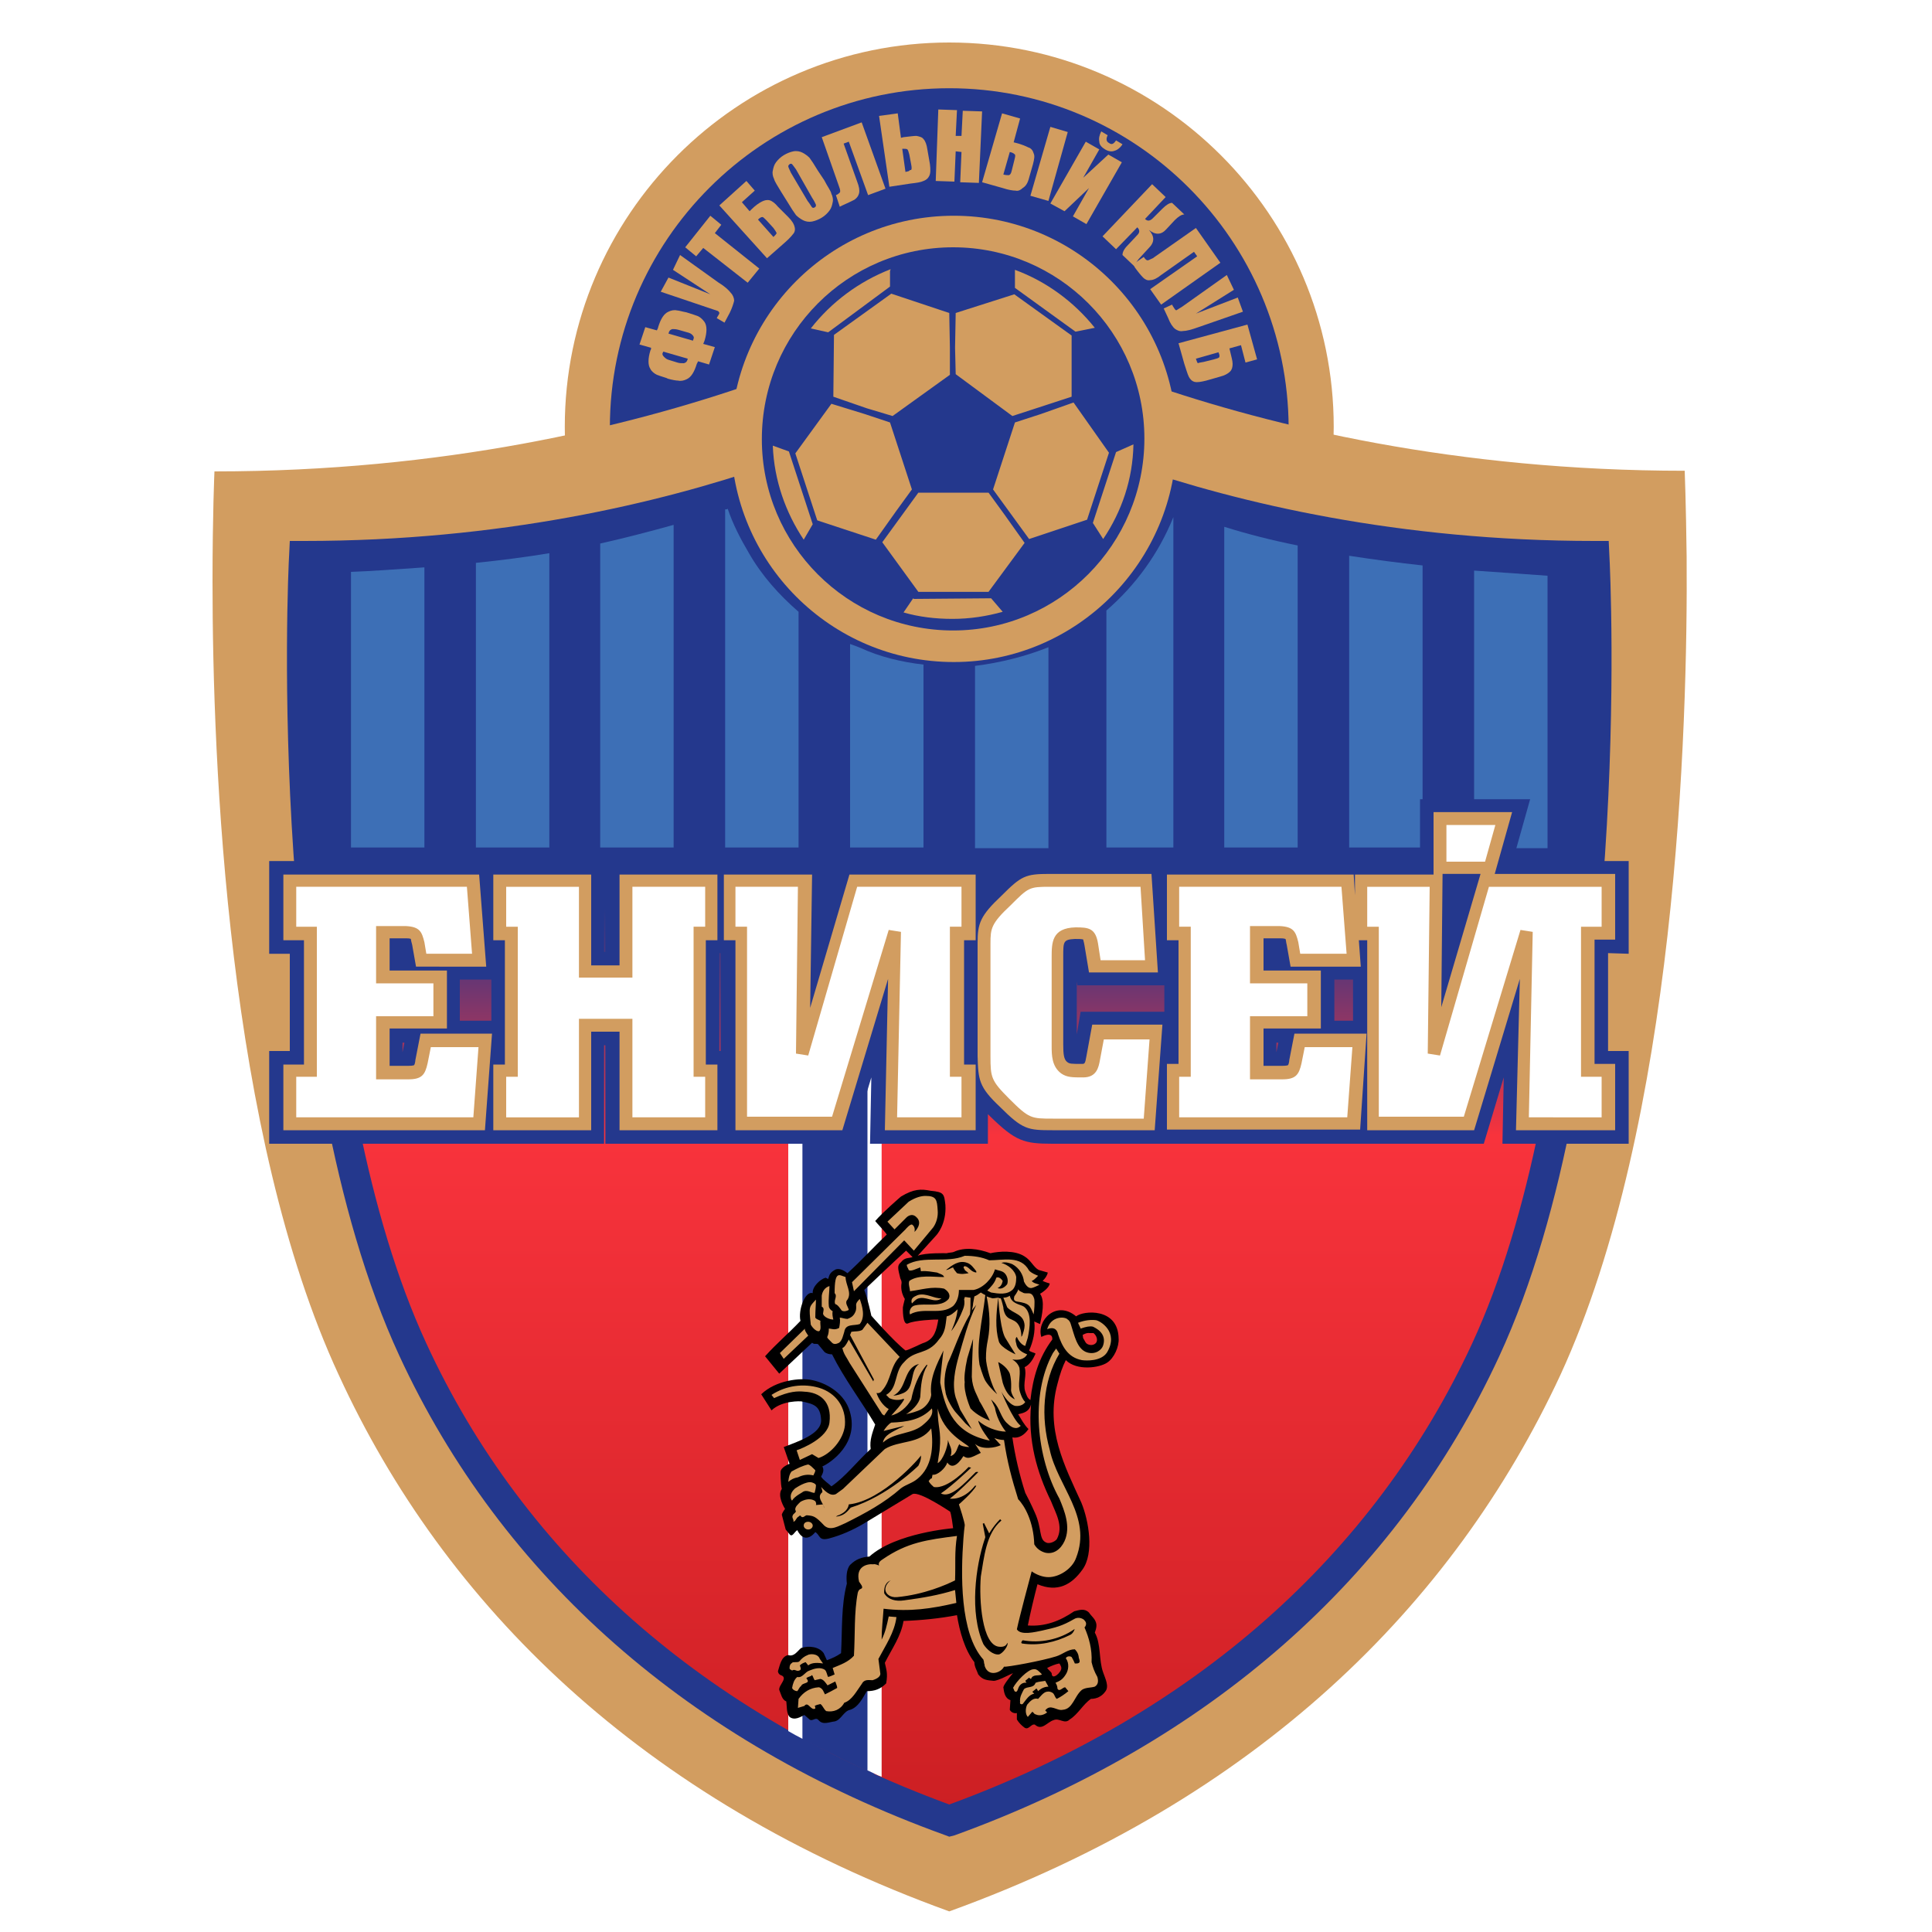
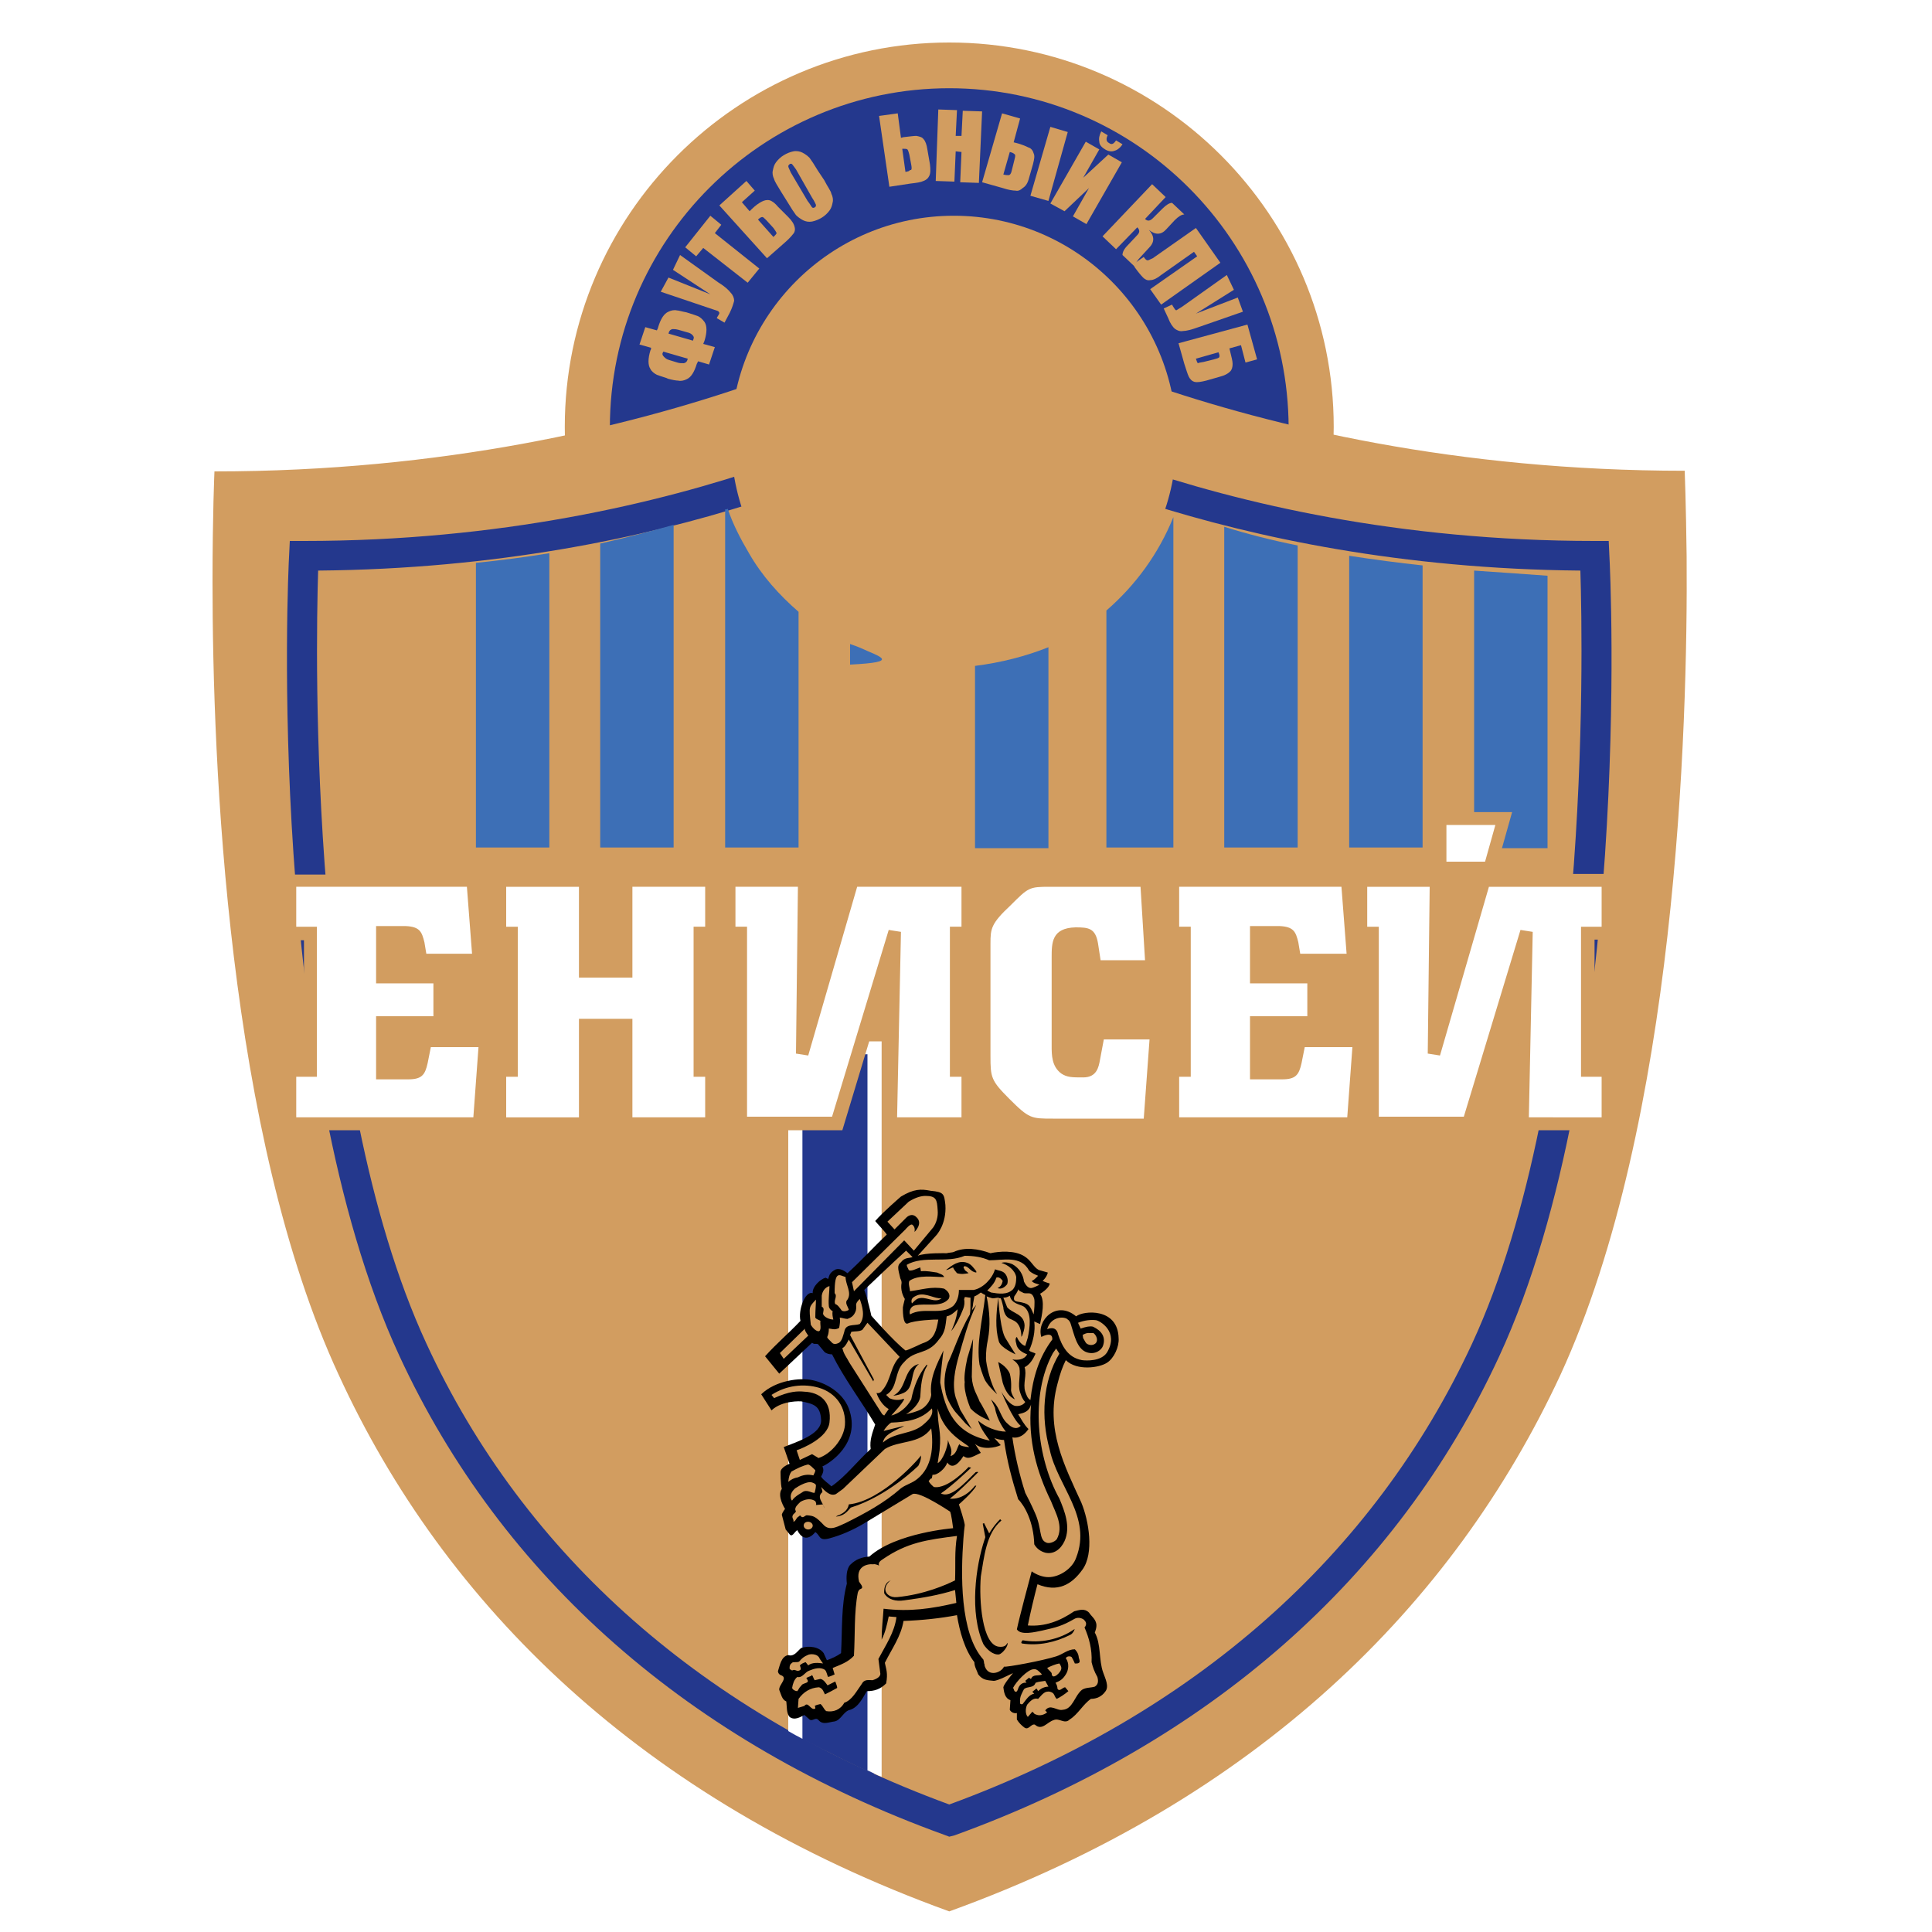
<svg xmlns="http://www.w3.org/2000/svg" version="1.1" id="Слой_1" x="0px" y="0px" width="300px" height="300px" viewBox="0 0 300 300" style="enable-background:new 0 0 300 300;" xml:space="preserve">
  <style type="text/css">
	.st0{fill-rule:evenodd;clip-rule:evenodd;fill:#24388D;}
	.st1{fill-rule:evenodd;clip-rule:evenodd;fill:#D29D60;}
	.st2{fill:#FFFFFF;filter:url(#Adobe_OpacityMaskFilter);}
	.st3{mask:url(#mask0_3006_32735_00000010996528658536439010000003720558360134949262_);}
	.st4{fill:url(#SVGID_1_);}
	.st5{fill-rule:evenodd;clip-rule:evenodd;fill:#3D6FB6;}
	.st6{fill-rule:evenodd;clip-rule:evenodd;fill:#FFFFFF;}
	.st7{fill-rule:evenodd;clip-rule:evenodd;}
</style>
  <path class="st0" d="M203.6,66.4c0,31-25.2,56.2-56.2,56.2S91.2,97.4,91.2,66.4s25.2-56.2,56.2-56.2S203.6,35.3,203.6,66.4z" />
  <path class="st1" d="M147.4,13.7c-29,0-52.7,23.6-52.7,52.7c0,29,23.6,52.7,52.7,52.7c29,0,52.7-23.6,52.7-52.7  C200,37.3,176.4,13.7,147.4,13.7z M147.4,126c-32.9,0-59.7-26.8-59.7-59.7s26.8-59.7,59.7-59.7c32.9,0,59.7,26.8,59.7,59.7  C207,99.2,180.3,126,147.4,126z" />
  <path class="st1" d="M147.4,296.8c47.8-17.3,78.3-47.6,94.9-83.3c18-39.1,19.8-100.4,19.6-127.1c-0.1-8.3-0.3-13.3-0.3-13.3  c-70.9,0-114.1-27.3-114.1-27.3S104.3,73.2,33.3,73.2c0,0-0.3,6.6-0.3,17.1c0,28.4,2.3,85.9,19.6,123.2  C69,249.2,99.6,279.5,147.4,296.8z" />
  <defs>
    <filter id="Adobe_OpacityMaskFilter" filterUnits="userSpaceOnUse" x="43.5" y="61.6" width="208.1" height="220.4">
      <feColorMatrix type="matrix" values="1 0 0 0 0  0 1 0 0 0  0 0 1 0 0  0 0 0 1 0" />
    </filter>
  </defs>
  <mask maskUnits="userSpaceOnUse" x="43.5" y="61.6" width="208.1" height="220.4" id="mask0_3006_32735_00000010996528658536439010000003720558360134949262_">
-     <path class="st2" d="M47.2,86.3c0,0-3.9,78.3,16.9,123.3c14.5,31.4,41.3,58,83.3,73.1c42-15.2,68.8-41.8,83.3-73.1   c20.8-45,16.9-123.3,16.9-123.3c-62.3,0-100.2-24-100.2-24S109.5,86.3,47.2,86.3z" />
-   </mask>
+     </mask>
  <g class="st3">
    <linearGradient id="SVGID_1_" gradientUnits="userSpaceOnUse" x1="147.595" y1="240.365" x2="147.595" y2="19.948" gradientTransform="matrix(1 0 0 -1 0 302)">
      <stop offset="0" style="stop-color:#24388D" />
      <stop offset="0.36" style="stop-color:#24388D" />
      <stop offset="0.52" style="stop-color:#F8333C" />
      <stop offset="1" style="stop-color:#CC1F23" />
    </linearGradient>
    <path class="st4" d="M251.7,61.6H43.5v220.4h208.1V61.6z" />
  </g>
  <path class="st0" d="M49.4,88.6c-0.4,13-1.6,80.2,16.8,120c15.2,33,43.3,57.7,81.2,71.6c37.9-13.9,65.9-38.6,81.2-71.6  c18.4-39.8,17.2-107,16.8-120c-55.4-0.5-90.9-19.4-97.9-23.5C140.4,69.2,104.9,88.1,49.4,88.6z M147.4,285.2l-0.8-0.3  c-39.5-14.3-68.7-40-84.6-74.4c-20.8-45-17.3-121.2-17.1-124.4L45,84h2.2c60.9,0,98.6-23.4,99-23.6l1.2-0.8l1.2,0.8  c0.4,0.2,38.1,23.6,99,23.6h2.2l0.1,2.2c0.2,3.2,3.7,79.4-17.1,124.4c-15.9,34.4-45.1,60.1-84.6,74.4L147.4,285.2z" />
  <path class="st1" d="M106.7,51.6l-1.4-0.4c-0.4-0.1-0.6-0.1-0.9-0.1c-0.3,0.1-0.4,0.2-0.5,0.4l-0.1,0.3l3.8,1.1l0.1-0.3  c0.1-0.2,0-0.4-0.2-0.6C107.3,51.8,107.1,51.7,106.7,51.6z M106.8,55.7l-3.8-1.1l-0.1,0.2c-0.1,0.2,0,0.4,0.2,0.6  c0.2,0.2,0.4,0.4,0.8,0.5l1.3,0.4c0.3,0.1,0.6,0.1,1,0.1c0.3-0.1,0.4-0.2,0.5-0.4L106.8,55.7z M106.9,48.6c0.7,0.2,1.2,0.4,1.5,0.5  c0.4,0.2,0.7,0.5,1,0.9c0.4,0.6,0.4,1.6,0,2.9l-0.2,0.5l1.8,0.5l-0.9,2.7l-1.7-0.5l-0.2,0.4c-0.4,1.3-0.9,2.1-1.6,2.4  c-0.4,0.2-0.9,0.3-1.3,0.2c-0.3,0-0.9-0.1-1.6-0.3l-0.2-0.1c-0.7-0.2-1.2-0.4-1.5-0.5c-0.4-0.2-0.8-0.5-1-0.9  c-0.4-0.6-0.4-1.6,0-2.9c0.1-0.1,0.1-0.3,0.1-0.4l-1.8-0.5l0.9-2.7l1.8,0.5c0.1-0.2,0.2-0.4,0.2-0.5c0.4-1.3,0.9-2.1,1.6-2.4  c0.4-0.2,0.9-0.3,1.3-0.2c0.3,0,0.9,0.2,1.5,0.3L106.9,48.6z" />
  <path class="st1" d="M105.6,39.6l6,4.3c1,0.6,1.6,1.2,1.9,1.6c0.3,0.3,0.5,0.8,0.5,1.2c-0.1,0.4-0.3,1.1-0.7,1.9l-0.8,1.5l-1.2-0.7  l0.1-0.2c0.2-0.3,0.3-0.5,0.3-0.6c0-0.1-0.1-0.2-0.2-0.3c0,0-0.3-0.1-0.9-0.3l-8-2.7l1.2-2.2l6.5,2.6l-5.8-3.8L105.6,39.6z" />
  <path class="st1" d="M110.3,33.5l1.7,1.4l-1,1.3l6.9,5.5l-1.8,2.2l-6.9-5.4l-1.1,1.3l-1.7-1.4L110.3,33.5z" />
  <path class="st1" d="M120.1,35.4l-1.1-1.2c-0.3-0.3-0.5-0.5-0.6-0.5c-0.2,0-0.4,0.1-0.7,0.4l2.4,2.7c0.3-0.3,0.4-0.4,0.5-0.6  C120.5,36,120.4,35.8,120.1,35.4z M122.4,33.7c0.6,0.6,0.9,1.1,1,1.6c0.1,0.4,0,0.8-0.3,1.1c-0.3,0.4-0.8,0.9-1.5,1.5l-2.5,2.2  l-7.4-8.2l4.2-3.8l1.3,1.5l-2,1.8l1.2,1.4l0.3-0.3c0.6-0.6,1.2-1,1.6-1.2c0.4-0.2,0.8-0.3,1.2-0.2c0.4,0.1,0.9,0.5,1.3,1L122.4,33.7  z" />
  <path class="st1" d="M123.6,26.3c-0.3-0.4-0.5-0.7-0.6-0.8c-0.1-0.1-0.3-0.1-0.4,0c-0.1,0.1-0.2,0.2-0.2,0.3c0,0.2,0.2,0.5,0.4,1  l2.6,4.4c0.4,0.5,0.6,0.9,0.7,1c0.1,0.1,0.3,0.1,0.4,0c0.2-0.1,0.2-0.2,0.2-0.4c-0.1-0.2-0.2-0.5-0.6-1.1L123.6,26.3z M128,28  c0.5,1,1,1.6,1.1,2.1c0.2,0.4,0.3,0.9,0.2,1.3c-0.1,0.5-0.2,0.9-0.5,1.3c-0.3,0.4-0.7,0.8-1.2,1.1c-0.5,0.3-1,0.5-1.5,0.6  c-0.5,0.1-1,0-1.4-0.2c-0.4-0.2-0.8-0.5-1.1-0.8c-0.3-0.4-0.7-1-1.3-2l-1-1.6c-0.6-1-1-1.6-1.1-2c-0.2-0.4-0.3-0.9-0.2-1.3  c0.1-0.5,0.2-0.9,0.5-1.3c0.3-0.4,0.7-0.8,1.2-1.1c0.5-0.3,1-0.5,1.5-0.6c0.5-0.1,1,0,1.4,0.2c0.4,0.2,0.8,0.5,1.1,0.8  c0.3,0.4,0.7,1,1.3,2L128,28z" />
-   <path class="st1" d="M137.5,29.3l-2.7,1l-3-8.3l-0.8,0.3l2.1,5.9c0.3,0.8,0.4,1.3,0.3,1.8c-0.1,0.4-0.3,0.7-0.7,1  c-0.4,0.2-1,0.5-1.9,0.9l-0.4,0.2l-0.6-1.8c0.3-0.1,0.5-0.3,0.6-0.4c0.1-0.1,0.1-0.4-0.1-0.9l-2.7-7.7l6.2-2.3L137.5,29.3z" />
  <path class="st1" d="M141.5,25.6l-0.3-1.6c-0.1-0.4-0.2-0.7-0.3-0.8c-0.1-0.1-0.4-0.1-0.8-0.1l0.5,3.6c0.4-0.1,0.6-0.1,0.7-0.3  C141.6,26.5,141.6,26.1,141.5,25.6z M144.4,25.5c0.1,0.8,0.1,1.4-0.1,1.8c-0.2,0.4-0.4,0.6-0.9,0.8c-0.4,0.2-1.1,0.3-2,0.4l-3.3,0.5  l-1.6-11l2.9-0.4l0.5,3.8l0.4-0.1c0.9-0.1,1.6-0.2,2-0.2c0.5,0.1,0.9,0.2,1.1,0.5c0.3,0.3,0.5,0.9,0.6,1.6L144.4,25.5z" />
  <path class="st1" d="M152.5,17.3L152,28.4l-2.9-0.1l0.2-4.7l-0.9-0.1l-0.2,4.7l-2.9-0.1l0.4-11.1l2.9,0.1l-0.2,4h0.9l0.2-3.9  L152.5,17.3z" />
  <path class="st1" d="M162.8,31.2l-2.8-0.8l3.1-10.7l2.7,0.8L162.8,31.2z M157.1,26.5l0.4-1.6c0.1-0.4,0.2-0.7,0.1-0.9  c-0.1-0.1-0.3-0.3-0.8-0.4l-1,3.5c0.4,0.1,0.6,0.1,0.8,0.1C156.8,27.2,157,27,157.1,26.5z M159.8,27.6l0.6-2.1  c0.2-0.8,0.3-1.3,0.1-1.7c-0.1-0.4-0.4-0.8-0.8-0.9c-0.4-0.2-1.1-0.5-1.9-0.7l-0.4-0.1l1-3.7l-2.8-0.8l-3.1,10.7l3.2,0.9  c0.9,0.3,1.6,0.4,2,0.4c0.4,0.1,0.8-0.1,1.1-0.4C159.3,28.9,159.6,28.4,159.8,27.6z" />
  <path class="st1" d="M173.3,21.8l1,0.6c-0.3,0.5-0.8,0.9-1.2,1c-0.5,0.2-1,0.1-1.5-0.2c-0.5-0.3-0.9-0.7-0.9-1.2  c-0.1-0.5,0-1,0.3-1.6l1,0.6c-0.3,0.6-0.2,1,0.2,1.2C172.6,22.5,172.9,22.4,173.3,21.8z M168.7,34.8l5.5-9.6l-2.1-1.2l-3.9,3.6  l2.5-4.4l-2.1-1.2l-5.5,9.6l2.2,1.2l3.8-3.6l-2.5,4.4L168.7,34.8z" />
  <path class="st1" d="M178.9,28.6l2.1,2l-3.2,3.4c0.4,0.4,0.8,0.3,1.2-0.1l1.5-1.5c0.6-0.6,1.1-0.9,1.5-0.9l1.9,1.8  c-0.4,0-0.9,0.3-1.5,0.9l-1.3,1.4c-0.8,0.9-1.7,0.9-2.7,0.1c0.9,1,0.9,1.9,0,2.8l-1.2,1.3c-0.6,0.6-0.9,1.1-1,1.6l-1.9-1.8  c0-0.4,0.2-0.9,0.8-1.5l1.5-1.6c0.2-0.2,0.3-0.4,0.3-0.6c0-0.2-0.1-0.4-0.3-0.6l-3.3,3.4l-2.1-2L178.9,28.6z" />
  <path class="st1" d="M180.3,47.3l-1.7-2.4l7.3-5.1l-0.5-0.7l-5.1,3.6c-0.6,0.5-1.2,0.8-1.7,0.8c-0.4,0.1-0.8-0.1-1.1-0.4  c-0.3-0.3-0.8-0.9-1.3-1.6L176,41l1.6-1.1c0.2,0.3,0.4,0.5,0.5,0.5c0.2,0.1,0.4-0.1,0.9-0.3l6.7-4.7l3.8,5.4L180.3,47.3z" />
  <path class="st1" d="M193,48.4l-6.9,2.4c-1.1,0.4-1.9,0.6-2.4,0.6c-0.5,0.1-0.9-0.1-1.2-0.3c-0.4-0.3-0.8-0.9-1.1-1.7l-0.7-1.5  l1.3-0.6l0.1,0.2c0.2,0.3,0.3,0.5,0.4,0.6c0.1,0.1,0.2,0.1,0.3,0c0,0,0.3-0.2,0.8-0.5l6.9-4.9l1.1,2.3l-5.9,3.7l6.5-2.5L193,48.4z" />
  <path class="st1" d="M186.9,56.2l1.6-0.4c0.4-0.1,0.7-0.2,0.8-0.3c0.1-0.1,0.1-0.4-0.1-0.8l-3.5,1c0.1,0.3,0.2,0.6,0.3,0.7  C186.2,56.3,186.4,56.3,186.9,56.2z M187.3,59.1c-0.8,0.2-1.4,0.3-1.8,0.2c-0.4-0.1-0.7-0.4-0.9-0.8c-0.2-0.4-0.4-1.1-0.7-2  l-0.9-3.2l10.7-2.9l1.5,5.4l-1.8,0.5l-0.7-2.7l-1.8,0.5l0.1,0.4c0.2,0.9,0.4,1.5,0.4,2c0,0.5-0.1,0.9-0.4,1.2  c-0.3,0.3-0.8,0.6-1.6,0.8L187.3,59.1z" />
  <path class="st5" d="M116.3,85.9c-1.3-2.2-2.5-4.5-3.3-6.9c-0.1,0.1-0.3,0.1-0.4,0.1v52.5H124V95C121,92.4,118.3,89.4,116.3,85.9z" />
-   <path class="st5" d="M133.6,100.6c-0.5-0.2-1-0.4-1.6-0.6v31.6h11.4v-28.4C140,102.8,136.6,102,133.6,100.6z" />
+   <path class="st5" d="M133.6,100.6c-0.5-0.2-1-0.4-1.6-0.6v31.6v-28.4C140,102.8,136.6,102,133.6,100.6z" />
  <path class="st5" d="M93.2,131.6h11.4V81.5c-3.6,1-7.4,2-11.4,2.9V131.6z" />
-   <path class="st5" d="M54.5,131.6h11.4V88.1c-4.4,0.3-8.4,0.6-11.4,0.7V131.6z" />
  <path class="st5" d="M73.9,131.6h11.4V85.9c-3.6,0.6-7.5,1.1-11.4,1.5V131.6z" />
  <path class="st5" d="M228.9,88.6v43.1h11.4V89.4C237.4,89.2,233.4,88.9,228.9,88.6z" />
  <path class="st5" d="M190.1,131.6h11.4V84.7c-4-0.8-7.9-1.8-11.4-2.9V131.6z" />
  <path class="st5" d="M209.5,131.6h11.4V87.8c-3.7-0.4-7.5-0.9-11.4-1.5V131.6z" />
  <path class="st5" d="M151.4,103.4v28.3h11.4v-31.2C159.3,101.9,155.4,102.9,151.4,103.4z" />
  <path class="st5" d="M171.8,94.8v36.8h10.4V80.3C179.9,86,176.3,90.9,171.8,94.8z" />
  <path class="st0" d="M128.9,272.2c2.5,1.3,4.9,2.4,6.8,3.3V162.7h-12.3v106.7C125.2,270.3,127.2,271.4,128.9,272.2z" />
  <path class="st6" d="M124.6,270V163.7h10.1v111.2c0.9,0.4,1.6,0.8,2.2,1V161.7h-14.5v107.1C123.1,269.2,123.8,269.6,124.6,270z" />
  <path class="st1" d="M182.7,68.1c0,19.1-15.5,34.7-34.6,34.7c-19.1,0-34.6-15.5-34.6-34.7c0-19.1,15.5-34.6,34.6-34.6  C167.2,33.5,182.7,49,182.7,68.1z" />
  <path class="st7" d="M141.7,195.2l-1-1c-2.2,2-4.4,4.1-6.5,6.1c0.5,1.2,1.1,4,1.1,4s3.4,3.9,5.3,5.4c0.4,0,2.7-1.2,2.9-1.2  c1.6-0.6,1.9-1.9,2.2-3.6h-0.6c0.2,0-3.1,0.1-4.1,0.6c-0.9,0.4-0.8-2.5-0.8-2.5c0.1-0.6,0.3-1.2,0.3-1.3c-0.8-1.3-0.5-2.4-0.5-2.5  c0-0.3-0.1-0.5-0.2-0.7c-0.4-1.6-0.5-2,0.1-2.5C140.5,195.2,141.2,195.4,141.7,195.2z M146.8,187.1c0.2,3-1.4,4.7-1.4,4.7l-2.9,3.2  c1.1-0.5,4.5-0.4,4.5-0.4c0.3-0.1,0.9-0.1,1.1-0.2c1.7-0.8,3.8-0.5,5.7,0.2c1.3-0.3,3.8-0.5,5.3,0.5c1,0.6,1.4,1.7,2.2,2.1l1.4,0.4  c-0.1,0.5-0.4,0.9-0.8,1.3c0.4,0.2,1.1,0.4,1.1,0.4c-0.1,0.8-1.5,1.6-1.5,1.6c0.8,1.1,0.3,3.3,0,4.7l-0.9-0.4  c0.2,1.5-0.2,3.2-0.8,4.5c0.3,0.3,0.8,0.3,1,0.5c-0.4,0.9-0.9,1.7-1.7,2.1c0.4,1.2-0.3,2.5,0.1,3.8c0.2,0.5,0.3,1,0.8,1.3  c0.4-3.5,1.3-6.6,3.4-9.4c0.1-1.4-1.7-0.4-1.7-0.4c-0.8-2.5,2.3-5.8,5.4-3.2c1.1-0.9,6.5-1.4,6.6,3.4c0.1,1.3-0.7,3.1-1.8,3.8  c-1.2,0.8-4.7,1.3-6.4-0.4c-0.5,1-0.9,2.1-1.3,3.7c-1.9,7,1.1,12.7,3.7,18.4c1.2,2.9,2,7.9,0.2,10.4c-1.7,2.4-3.9,3.6-7,2.3  c-0.5,1.9-1.1,4.4-1.5,6.4c2.7,0.2,5-0.7,7.2-2.2c0.8-0.2,1.6-0.5,2.3,0.2c0.4,0.6,0.9,0.9,1.1,1.6c0.2,0.6-0.2,1.5-0.2,1.5  c1,1.8,0.6,4.3,1.3,6.2c0.3,0.9,1,2.2,0.3,3c-0.5,0.7-1.3,1.1-2.2,1.1c-1.2,0.8-2,2.4-3.3,3.2c-0.8,0.8-1.6-0.3-2.5,0.1  c-1,0.3-1.8,1.7-2.9,0.7c-0.6-0.2-1,1-1.7,0.4c-0.4-0.3-0.8-0.7-1.1-1.2V266c-0.4,0.1-0.9-0.1-1.1-0.5l0.1-1.5c-0.9-0.3-1-1.3-1.1-2  c0.1-0.5,1.1-1.7,1.5-2.2c-0.5,0.2-2.3,1.2-3,1.2c-1-0.1-1.7-0.1-2.4-1c-0.2-0.6-0.6-1.2-0.6-1.9c-1.5-1.9-2.3-4.8-2.7-7.3  c-2.6,0.5-5.5,0.8-8.3,0.9c-0.4,2.4-1.8,4.3-2.9,6.5c0.2,1,0.5,1.6,0.2,3.2c-0.9,0.9-1.8,1.2-3,1.2c-0.6,1-1.3,2.5-2.6,2.9  c-1,0.2-1.4,1.6-2.4,1.8c-0.9,0.1-1.8,0.6-2.5-0.2c-0.5-0.6-1,0.4-1.5-0.2l-0.7-0.6c-0.6,0.3-1.5,0.9-2.3,0.3  c-0.5-0.6-0.4-1.6-0.5-2.4c-0.7-0.3-0.8-1.1-1.1-1.8c-0.1-0.8,1.5-1.9,0.2-2.3c-0.4-0.2-0.4-0.6-0.4-0.6c0.3-0.9,0.5-2.3,1.6-2.5  c0.9,0.3,1.4-0.6,2-1.1c1.2-0.4,2.8-0.2,3.5,0.8l0.5,1.1c0.8-0.3,1.5-0.6,2.2-1.1c0.2-3.7,0-7.4,0.9-10.8c-0.1-0.9-0.1-2.2,0.5-2.9  c0.9-0.9,1.8-1.2,3-1.3c4.1-3.7,13-4.4,13-4.4s-0.3-2.5-0.5-2.6c0.1,0.1-4.7-3.2-5.8-2.7l-7.6,4.6c-1.7,1-3.5,1.8-5.4,2.3  c-1.6,0.4-1.3-0.5-2.1-1c-0.3,0.4-1.7,1.9-2.8-0.3c-0.5,0.3-0.8,1.3-1.3,0.5l-0.5-0.6l-0.6-2.3c0.1-0.4,0.5-0.9,0.5-0.9  s-1.3-2-0.5-3.1c-0.2-0.8-0.2-2.6-0.2-2.6c0-0.8,1.4-1.3,1.4-1.3l-0.9-2.6c2-0.8,5.9-2,5.8-4.2c-0.1-2.2-1.1-2.5-3.1-2.9  c0,0-2.9-0.2-4.6,1.4l-1.6-2.5c2.3-2.2,6.1-2.6,7.9-2.2c2,0.4,4.7,1.8,5.7,4.4c2,5.4-3.1,8.6-4.1,9c0.3,0.6,0.1,1-0.2,1.6  c0.4,0.6,1.1,1,1.6,1.5c2.2-1.5,4-3.9,6.1-5.8c-0.2-1.4,0.3-2.6,0.7-3.8c-2.2-3.7-4.8-7.1-6.7-10.9c-0.4,0-0.9-0.1-1.2-0.4l-1-1.2  c-0.5-0.1-0.5,0.1-0.9-0.2l-5.1,4.8l-2.2-2.7c1.8-2,3.7-3.6,5.5-5.5c-0.4-1.6,0.7-4.7,1.9-4.3c-0.1-1,1.2-2.2,2-2.4l0.4,0.2  c0.2-0.6,0.2-1,1.2-1.5c0.7-0.2,1.4,0.3,1.8,0.6c2.2-2,3.9-3.9,6.1-6c-0.4-0.6-1.4-1.6-1.8-2.1c1.2-1.4,4-3.8,4-3.8  c2-1.2,3.1-1.2,4.6-0.9C146.6,185.1,146.6,185.4,146.8,187.1z M163.2,233.1c-2.2-4.5-3.6-9.4-3.1-15c-0.3,1.1-1.1,1.3-2,1.5  c0.5,0.8,0.9,1.6,1.6,2.3c-0.6,0.9-1.5,1.5-2.5,1.3c0.4,2.8,1.1,5.8,2,8.6c0.9,1.7,1.5,3.1,1.5,3.1c1.1,2.4,0.6,4.1,1.7,4.6  c0.5,0.3,1.4-0.1,1.7-0.5C165.2,237,163.9,234.9,163.2,233.1z M169.2,207c-0.5-0.1-1.1,0.3-1.1,0.3c0.1,0.2,0,0.1,0.1,0.5  c0.2,0.3,0.3,0.6,0.5,0.8c0.5,0.4,1.2,0.3,1.5-0.1c0.3-0.4,0.1-1.1-0.4-1.5C169.7,207,169.3,207,169.2,207z M164.8,259  c0-0.3-0.3-0.7-0.3-0.7c-0.6,0.1-1.3,0.4-1.9,0.7c0.2,0.3,0.5,0.5,0.7,0.8C163.3,261.1,164.9,259.6,164.8,259z" />
  <path class="st1" d="M142.7,211.8c-1.5,1.1-0.6,3.7-2.4,4.5c-0.5,0.2-1,0.4-1.6,0.4C140.9,215.7,140.2,212.4,142.7,211.8z   M143.5,221.1c-1.8,1.7-4.5,1.2-6.4,2.9c0.2-1.2,1.6-1.7,2.5-2.2c0.3-0.1,0.5-0.2,0.8-0.4l-3.2,0.8c0.3-0.5,0.8-1.1,1.2-1.3  c2.4-0.1,4.6-0.4,6.3-2.2C145,219.7,144.2,220.5,143.5,221.1z M133.5,205.6c-0.9,0.3-2.2-0.1-2.4,1.2c-0.2,0.6-0.3,1.3-0.8,1.7  c-0.4,0.2-0.8,0.3-1.1,0c-1.3-1.3-0.5-0.4-0.5-2.2c0.4,0,0.9,0.3,1.6-0.1c0.1-0.5,0.2-1.1,0.1-1.6c0.3,0,0.8,0.2,1.2,0.2  c0.5-0.2,1-0.4,1.3-1.3c0.2-0.9-0.3-0.9,0.6-1.8C133.9,202.8,134.4,204.5,133.5,205.6z M131.3,198.3c-1-0.3-1.7-1.1-1.7,2.5  c0.5,0.5-0.2,1.1,0.1,1.7c0.4,0.1,0.7,0.6,1,1c0.3,0.2,0.8,0.1,1.1-0.1c-0.1-0.5-0.7-1.1-0.2-1.6  C132.3,200.7,131.3,199.5,131.3,198.3z M132.3,199.1l8.3-8.2c0,0,0.8-1,1.1-0.7c0.5,0.4,0.3,1.1,0.3,1.1s1.4-1.3,0.3-2.3  c-0.8-0.8-1.6,0.1-1.6,0.1l-1.8,1.8l-1.1-1.2l3.3-3.1c1.1-0.7,2-0.9,2.6-0.9c1.7,0,1.8,0.6,1.9,2.2c0.1,1-0.2,2-0.7,2.7l-3,3.6  l-1.5-1.6l-7.8,7.9L132.3,199.1z M121.7,211l-0.6-0.9l3.9-3.8c-0.1,0.2,0.1,0.5,0.5,1.1L121.7,211z M139.7,210.7  c-1.7-1.8-5-5.3-5-5.3l-0.8,1.1c-0.5,0.3-1.2,0.2-1.7,0.3l-0.2,0.5l3.7,6.9l-0.1,0.3l-3.8-6.5c0,0-0.6,1.3-1,1.3  c0.2,1,0.7,1.5,1.1,2.3l5.1,8l0.3,0.2l0.7-1c-0.9-0.5-1.6-1.6-1.9-2.5c0.4,0.1,0.7-0.1,0.9-0.4C138.4,214.3,138.2,212.2,139.7,210.7  z M126.6,204.6c0.2,0.3,0.5,0.3,0.8,0.5c-0.1,0.5,0.2,1.3-0.2,1.6c-0.3,0.1-0.9-0.3-1.3-1c-0.3-2.9-0.3-2.7,0.8-3.9  C126.7,202.5,126.6,203.5,126.6,204.6z M128.7,202.8c-0.1-1,0.1-2.3,0.1-3.1c-0.7,0.2-1.1,0.8-1.2,1.5v1.7c0.5,0.2,0.2,0.8,0.2,1.1  c0.1,0.5,1,0.9,1.6,0.9c-0.1-0.4-0.2-0.9-0.1-1.3C129.2,203.6,128.7,203.2,128.7,202.8z M124.8,236.9c0-0.4,0.3-0.6,0.7-0.6  c0.4,0,0.7,0.3,0.7,0.6c0,0.3-0.3,0.6-0.7,0.6C125.1,237.5,124.8,237.2,124.8,236.9z M126.6,233.1c-0.7-0.5-1.6-0.3-2.3,0.1  c-0.4,0.4-0.9,0.8-0.8,1.3c0.3,0.3-0.3,0.5-0.4,0.8c-0.2,0.4,0.2,0.6,0.1,1c0.4-0.1,0.4-0.6,0.8-0.8c0.1-0.1,0.3-0.3,0.4,0  c0.4,0.3,0.6-0.3,1-0.2c0.9,0.1,1.2,0.1,2.6,1.6c1,0.9,2.3,0,3.3-0.4c3-1.5,6-3.1,8.6-5.4c0.8-0.6,1.8-0.8,2.6-1.5  c2.2-1.8,2.5-4.9,2.1-7.8c-1.8,2.5-4.9,1.8-7.2,3.2l-6.5,6.2l-1.1,0.8c-0.9,0.4-1.7-0.5-2.3-1.1c0.1,0.3,0.2,0.5,0.2,0.8  c-1,0.8,0.2,1.7,0.3,2.5l-0.2-0.6l-1.1,0.1C126.8,233.5,126.7,233.3,126.6,233.1z M142.6,227.6c0,0-4.7,4.7-10.5,6.5  c-0.6,0.7-1.1,1.3-2.3,1.4c0.2-0.2,0.5-0.2,0.8-0.4c0.6-0.3,1.1-0.8,1.2-1.5c5.2-0.5,11.2-7.4,11.2-7.6  C143.1,226.7,142.6,227.6,142.6,227.6z M148.6,238.5c-0.4,2.5-0.2,4.3-0.3,6.9c-1.4,0.7-4.8,2.2-9,2.6c-1.1,0.1-1.7-0.5-1.8-1  c-0.1-0.4,0.1-1.1,0.8-1.6c-0.2,0.1-1.1,0.4-1,2c0.6,1,1.8,1.3,3.1,1.1c3-0.4,5.3-0.8,7.9-1.6l0.2,2c-3.9,0.9-7.2,1.4-11.3,0.9  c-0.1,1.6-0.3,3.1-0.3,4.8c0.6-1.2,0.8-2.2,1.1-3.6l1.2,0.1c-0.3,2.4-1.7,4.4-2.8,6.5l0.3,2.3c0,0.6-0.9,0.9-1.2,1  c-0.6,0-1.3-0.2-1.7,0.6c-0.8,1.1-1.5,2.5-2.7,2.9c-0.6,1.1-1.7,1.5-2.8,1.3c-0.4-0.3-0.5-0.8-0.9-1.1c-0.3,0.1-0.6,0.1-0.9,0.3  c0.1,0.1,0.1,0.3,0.1,0.4c-0.7,0.4-1.1-1.2-1.7-0.4l-1,0.3l0.1-1.4c0.8-1.1,1.8-1.7,3.1-1.8c0.3,0,0.6,0.3,0.7,0.5  c0.1,0.2,0.2,0.4,0.3,0.6c0.6-0.3,1.2-0.6,1.9-1c0-0.3-0.2-0.7-0.3-1l-1.2,0.6c-0.3-0.4-0.6-0.9-1.1-1l-0.9,0.2  c-0.2-0.3-0.2-0.5-0.4-0.8c-0.3,0.3-0.6,0.2-0.9,0.5c0.8,0.9-0.6,0.6-0.8,1.2c-0.3,0.2-0.4,0.6-0.6,0.8c-0.3,0-0.7-0.2-0.8-0.5  c0.1-0.6,0.3-1.3,0.8-1.7c0.8,0.2,1.2-0.8,1.9-1c0.7-0.3,1.7-0.6,2.4-0.1c0.3,0.3,0.3,0.8,0.5,1.1c0.3-0.1,0.6-0.2,1-0.4l-0.3-1  c1.2-0.5,2.4-0.9,3.3-1.9c0.2-3.3,0-6.7,0.6-9.8c0.1-0.3,0.2-0.5,0.5-0.6c0.5-0.2-0.2-0.9-0.3-1.1c-0.6-2.4,1.3-2.8,2.2-2.7  c0.3-0.1,0.9,0.2,0.9,0.2c-0.2-0.5,0.3-0.8,0.6-1C140.9,239.5,143.9,239.1,148.6,238.5z M127.3,257.6c-0.3-0.9-1.6-0.8-1.9-0.6  c-0.5,0.2-0.9,0.5-1.3,1c-0.3,0.2-1,0-1.1,0.2c-0.3,0.2-0.4,0.4-0.4,0.9c0.1,0.2,0.3,0.2,0.4,0.3c0.4-0.3,0.7,0.2,1.1,0  c0.4-0.1,0.2-0.5,0.1-0.8c0.3-0.3,0.6-0.4,0.9-0.5l0.4,0.5c0.6-0.5,1.6-0.4,2.3-0.3L127.3,257.6z M161.8,260  c-0.5,0.3-1.4-0.1-1.7,0.7c-0.1,0-0.2-0.1-0.3-0.2l-0.6,0.5l0.2,0.3c-0.6-0.1-1.1,0.3-1.3,0.9c-0.1,0.2-0.1,0.4-0.3,0.5  c-0.4,0-0.3-0.4-0.5-0.6c0.5-1,2.3-2.9,3.2-2.9C161,259.1,161.4,259.6,161.8,260z M162.8,261.9l-0.5-0.9c-0.5,0.1-1,0.1-1.5,0.3  c-0.3,0.9-1.3,0.5-1.8,1c-0.3,0.6-0.7,1.2-0.6,2c-0.1,0.3,0.2,0.4,0.4,0.3c0.5-0.6,1-1.5,1.8-1.6c-0.1-0.1-0.2-0.2-0.3-0.3l0.5-0.4  c0.2-0.3,0.3,0.2,0.4,0.3C161.6,262.2,162.2,261.9,162.8,261.9z M155.3,235.9l0.2,0.2c-2.4,2-2.7,5.8-3.2,8.7  c-0.3,3.7,0.2,10.6,2.8,10.9c0.8,0.1,1.2-0.2,1.3-0.6c0.3,0.3-0.7,1.7-1.3,1.8c-0.9,0.1-1.9-0.8-2.4-1.6c-2.2-4.9-1.2-12.1,0.2-16.3  c0.1-0.2,0-0.1,0.1-0.3l-0.4-2.1l0.2-0.1l0.8,1.6C154.2,237.1,154.8,236.4,155.3,235.9z M164.5,210.2l-0.5-0.8l-0.5,0.7  c-3.6,6.6-2.5,16.3,1,22.6c0.8,1.9,1.8,4.4,0.8,6.6c-0.6,1.3-1.7,2.1-3,1.8c-0.7-0.2-1.3-0.6-1.7-1.3c-0.1-3.5-1.5-6-2.5-7  c-1-3.2-1.7-5.8-2.2-9.2c-0.4,0-1-0.1-1.5-0.3l1,1.1c-0.8,0.4-2.9,0.8-4-0.2l0.9,1.4c-1.6,0.8-2,1-2.7,0.5c-1,1.6-1.9,1.9-2.5,1  c-0.3,0.9-1.5,2-2.3,1.9c-0.2,1.1,0,0.1-0.6,1c0.1,0.1,0.1,0.3,0.8,0.9c2.2,0.4,5.4-3.1,5.4-3.1l0.4,0.1c0,0-2.9,2.8-4.7,4  c1.5,0.8,3.6-1.5,5.4-3.3c0,0,0.3-0.1,0.4,0c-1.3,1.3-3.1,3.1-4.4,4.1c0,0,2,0.4,3.9-2h0.2c-0.5,1-2.7,2.9-2.7,2.9s1,3,0.9,3.3  c-0.1,0.8-0.1,0.8-0.2,2c-0.4,5.4-0.6,14.7,3.1,18.8c0.1,0.3,0.1,0.4,0.1,0.5s0.1,0.2,0.1,0.5c0.6,1.8,2.6,1,3,0.1  c0.4,0.1,5.9-0.9,8.1-1.6c1-0.3,1.8-1.1,2.9-1.1c0.6,0.6,0.6,1.2,0.6,1.2c0,0.3,0.6,1.1-0.6,1c0,0-0.2-0.5-0.5-1  c-0.3-0.2-0.8-0.1-0.9,0.2c0.6,0.8,0.4,1.9,0,2.5c-0.5,0.8-0.9,1-1.6,1.3c0.2,0.3,0.3,0.6,0.3,0.9c0.3,0.6,0.8-0.2,1.2-0.2l0.5,0.6  c-0.6,0.5-1.2,0.9-1.8,1.2c-0.3-0.2-0.3-0.6-0.6-0.9c-0.3-0.2-0.6-0.3-1-0.2c-0.5,0.1-1,0.8-1.3,1.1c-0.7-0.2-1.2,0.3-1.7,0.9  c-0.3,0.6-0.3,1.5,0.1,1.9l0.7-0.8c0.2,0.1,0.3,0.4,0.5,0.4c0.6,0.3,1.3,0.1,1.8-0.3l-0.3-0.3c0.8-1.1,1.8,0.1,2.7-0.1  c1.6-0.1,1.8-2.1,3-3.1c0.6-0.4,1.4-0.3,2-0.5c0.5-0.3,0.6-0.8,0.4-1.5c-0.5-0.9-0.7-1.5-0.9-2.3c0.1-2-0.4-3.8-1.1-5.4l0.1-0.1  c0.3-0.5,0.1-0.8-0.2-1.1c-0.4-0.3-1-0.4-1.5-0.1c-1.9,1.1-2.8,1.3-5,1.8c-1,0.2-3.3,0.8-3.9-0.2c0.4-1.9,2-7.9,2.3-9  c0.7,0.5,1.7,0.9,2.6,0.9c1.7,0,3.7-1.3,4.3-3c2.5-6.4-2.9-11.1-4.1-16.8C161.6,220.1,161.9,214.5,164.5,210.2z M165.8,204.9  c0.2,0.1,0.4,0.4,0.5,0.8c0.5,1.5,0.9,3.8,2.5,4.3c1.3,0.4,2.3-0.4,2.5-1.1c0.6-1.9-1.2-2.7-1.6-2.9c-0.5-0.1-1,0-1.9,0.3  c-0.1-0.3-0.3-0.6-0.4-0.9c1-0.4,2-0.5,2.8-0.4c0.6,0.1,3.6,1.8,1.7,5c-0.9,1.4-3.2,1.3-3.9,1.2c-2.2-0.4-3.1-2.2-3.7-4  c-0.3-1.5-1.7-0.8-1.7-0.8C163.2,204.3,165.4,204.4,165.8,204.9z M122.4,230.1c0.1-0.8,0.2-1.2,0.5-1.6c0.9-0.5,1.7-0.9,2.6-1.1  c0.3,0.1,0.6,0.4,1.1,0.9c0,0.2-0.1,0.4-0.3,0.8c-0.8-0.2-1.6-0.1-2.4,0.3C123.3,229.5,122.9,229.7,122.4,230.1z M126.7,230.6  c0,0.4-0.1,0.8-0.2,1.2c-0.4,0.1-1.2-0.6-1.9-0.1c0.1,0-1.2,0.6-1.6,1.3c-0.1,0-0.2-0.3-0.2-0.4c-0.1-0.6,0.2-1.1,0.8-1.6  c-0.1,0.1-0.1,0.1-0.1,0.1s1.7-1.2,2.6-0.9C126.4,230.3,126.6,230.4,126.7,230.6z M131.2,221.3c-0.2,2.2-2.2,4.5-4.1,5.1l-1-0.6  l-1.9,0.9l-0.5-1.5c0.9-0.3,4.8-1.9,5.1-4.3c0.4-3.3-1.5-4.7-3.9-4.8c-1-0.1-2.3-0.1-4.7,1l-0.4-0.5c2.3-1.5,5-1.8,7.4-1.1  C129.8,216.3,131.4,218.5,131.2,221.3z M146.2,201.6c-1.1,0.9-2.5-0.5-3.8,0.1c-0.3,0.2-0.5,0.4-0.8,0.7c-0.3-0.9,0.5-1.1,0.9-1.3  C143.8,200.7,145.1,201.7,146.2,201.6z M153.6,195.7c-1.1-0.5-2.4-0.7-3.8-0.7c-2.8,1.2-6.4-0.1-9,1.4c0,0.3,0.2,0.5,0.3,0.8  c0.3,0.3,1.2-0.2,1.8-0.4l0.1,0.6c0.9-0.1,1.7,0.1,2.5,0.2c0.4,0.2,1,0.3,1.1,0.7c-1.7,0-4-0.4-5.4,0.6c-0.2,0.5,0.1,1.1,0.1,1.6  c1.7-0.2,3.4-0.8,5.3-0.4c0.5,0.3,1.1,0.9,0.7,1.6c-1.2,1.4-3.5,0.6-5.2,1c-0.6,0.1-1,0.8-0.8,1.4c2.1-1.2,4.8,0.2,6.7-1.3  c0.7-0.7,0.9-1.7,0.9-2.5h2.3c1.5-0.3,2.9-1.8,3.3-3.2c0.5,0.2,1.1,0.2,1.5,0.6c0.4,0.4,0.6,1.1,0.4,1.7c-0.3,0.4-0.9,0.9-1.5,0.6  c0.5-0.2,0.7-0.6,0.8-1.1c-0.2-0.3-0.6-0.7-1-0.5c-0.2,0.8-0.9,1.5-1.4,2l0.6,0.3c1.2,0.2,2.5,0.4,3.4-0.5c0.4-0.5,0.5-1.1,0.5-1.9  c-0.2-1.1-1.3-1.9-2.3-2.2c0.6-0.2,1.2,0,1.7,0.2c1.1,0.6,1.7,1.7,1.8,2.7c0.2,0.4,0.6,1.1,1.2,1c0.4-0.1,0.8-0.3,1.2-0.5  c-0.4-0.2-0.9-0.2-1.2-0.6c0.3-0.1,0.5-0.3,1-0.8c-0.5-0.2-1-0.4-1.4-0.8C158.5,194.9,155.8,195.7,153.6,195.7z M151.6,197.4v0.2  c-0.9-0.1-1.1-0.9-1.8-1c-0.4,0.2,0,0.4,0,0.6c0.2,0.2,0.4,0.3,0.6,0.5c-0.6,0.1-1.1,0.2-1.8,0c-0.6-0.7-0.6-0.9-0.6-0.9  c-0.4,0.1-0.7,0.4-1.1,0.4c0.9-0.7,2-1.6,3.3-1.1C150.8,196.3,151.2,196.9,151.6,197.4z M150.5,224.7c-0.5,0-1.6-0.2-1.5-0.5  c-0.4,0.5-0.4,1.6-1.4,1.9c0.4-1.1-0.2-1.6-0.4-2.5c0,1-0.8,3.2-1.6,3.6l0.3-2c0.3-3.2-0.3-3.4-0.3-6.5  C146.5,222.6,150,224.1,150.5,224.7z M154.1,201.6c-0.4-0.1-0.6-0.2-0.9-0.3c0.5,2.4,0.6,4.6,0.2,6.7c-0.2,1-0.3,1.8-0.3,2.9  c0,1,0.8,4.3,1.7,5.5c0.2,0.3-1.2-1-1.8-2c-0.4-0.7-0.9-2.5-0.9-2.5c-0.5-3.3,0.4-6.6,0.9-10.8c-0.2-0.1-0.4-0.2-0.7-0.4  c-0.4,0.3-0.7,0.5-1,0.6l-0.2,1.1c0,0.3-0.1,0.7-0.2,1.1c0.2-0.3,0.5-0.6,0.7-0.9c-1.3,2.7-2,5.5-2.7,7.9c-0.6,2.1-1.1,4.5-0.5,6.5  l0.7,1.9l1.8,3l-1-0.9c0,0-1.3-1.5-1.5-1.7c-0.2-0.2-1.5-2-1.6-3.3c0,0-0.5-1.8,0.4-4.4c0.8-1.6,1.9-5,3.4-7.5  c0.1-0.6,0.1-1.1,0.1-2.6c-0.3,0-0.6-0.1-0.9-0.1c0,0.1,0,0.2-0.1,0.3c0.1,0.4,0.1,1-0.2,1.7c-0.3,0.8-1.1,2.5-1.8,3.3  c0.6-1.3,0.9-2.4,1-3.4c-0.5,0.5-1.1,1-1.7,1.1c-0.2,1.5-0.2,2.5-1.2,3.6c-1.8,2.5-3.7,1.5-5.4,3.5c-1.6,1.5-0.9,4-2.8,5.1l0.5,0.5  c0.6,0.3,1.5,0.4,2.2,0.1l0.1,0.1c-0.5,0.9-1.3,1.7-2,2.5c1.2-0.3,2.4-1.2,3.1-2.5c0.4-2,1.1-3.8,2.4-5.4l0.1,0.1  c-0.9,1.5-1,3.2-1.1,4.9c-0.2,1.2-1.4,2.2-2.2,2.7c0.8-0.2,1.7-0.4,2.4-0.8c0.7-0.4,1.4-1.3,1.5-2.2c-0.3-2.6,0.9-4.8,1.9-6.9  c-0.1,0.8-0.5,4.1-0.5,5c0.8,4.4,2.3,7.9,7.7,9c0,0-1.6-2-1.8-3.1c1.1,1,2.9,1.7,4.3,1.7c-0.2-0.2-1.4-1.8-1.7-3.7l-0.6-1.3  c0.2,0.2,0.4,0.4,0.4,0.4c1,1,1.1,2.5,2.2,3.4c0.5,0.5,1.3,1,2,0.3c-1.3-1-3-5.3-3-5.3s1,1.9,2.1,2.2c0.6,0.1,1.3-0.1,1.6-0.6  c-0.4-0.4-0.6-0.9-0.8-1.5c-0.4-1.2,0.1-2.5-0.1-3.8c-0.2-0.6-0.6-1-1.1-1.3c0.8,0.1,1.8,0.1,2.3-0.8c-0.8-0.3-1.6-0.8-1.7-1.7  c-0.1-0.3-0.2-0.8,0.1-1c0.1,0.3,0.6,1.2,1.3,1.4l0.4-1.3c0.3-1.5,0.7-3.8-0.6-4.8c-0.6-0.4-1.9-0.4-2.2-1.7c-0.3,0.2-0.6,0.3-1,0.3  l0.6,1.5c0.9,1,2.6,1,2.7,2.8c0,0.6-0.2,1.1-0.4,1.7v-0.1l-0.1,0.2c0-0.9-0.2-2-1.1-2.5c-0.5-0.3-1-0.3-1.4-1  c-0.2-0.4-0.3-0.8-0.3-1.1c-0.1-0.4-0.2-0.9-0.4-1.4c-0.1,0-0.2,0-0.4-0.1c0.1,1.3,0.4,5.3,1.2,6.4c0.1,0.2,1.5,2.4,1.5,2.4  s-2.3-1-2.6-2c-0.6-2.1-0.4-4.3-0.1-6.8C154.4,201.6,154.2,201.6,154.1,201.6z M155,211.5c0,0,1.3,0.6,1.8,1.8  c0.3,1.1,0.2,2.4,0.2,2.4c-0.1,0.6,0.6,1.6,0.6,1.6c-0.9-0.4-1.5-1.3-1.9-2.6L155,211.5z M153.7,220.6c-0.5-0.2-2-0.8-3-1.9  c0,0-1.1-2.5-0.9-4.1c-0.1-0.6,0-1.9,0.4-3.7l0.9-3c0,0-0.2,4.5-0.2,5.9c0.1,1.9,0.9,2.9,1.2,3.8C152.4,218,153.6,220.3,153.7,220.6  z M158.8,200.7c0.6,0.4,1.4-0.4,1.8,1c0.1,0.5,0,1.8-0.1,2.4c-0.6-1.4-0.6-1.7-2.6-2c-0.5-0.1-0.5-0.4-0.4-0.8c0,0,0.6-0.8,0.6-1.1  C158.3,200.5,158.4,200.5,158.8,200.7z M166.1,253.9c-2.2,1.1-4.8,1.7-7.4,1.3c-0.2-0.1-0.1-0.3,0.1-0.5c2.7,0.5,5.7-0.1,8-1.7  C167,252.7,166.7,253.7,166.1,253.9z" />
-   <path class="st0" d="M134.6,63.4l4,1.2l8.9-6.4V54l-0.1-5.4l-9-3l-8.9,6.4l-0.1,9.6L134.6,63.4z M128.6,51.6l-2.7-0.6  c3.2-4.1,7.5-7.3,12.4-9.2l-0.1,0.3v2.4L128.6,51.6z M157.6,44.7l9.4,6.8l3-0.6c-3.2-4-7.5-7.2-12.4-9V44.7z M173.3,70.2l-3.6,11  l1.6,2.5c2.9-4.3,4.6-9.3,4.7-14.7L173.3,70.2z M153.9,92.9L153.9,92.9l-12,0.1l-0.1-0.1l-1.5,2.2c2.4,0.7,5,1,7.6,1  c2.7,0,5.3-0.4,7.8-1.1L153.9,92.9z M126.2,81.4l-3.7-11.3l-2.5-0.9c0.2,5.4,2,10.4,4.8,14.6L126.2,81.4z M148.4,48.6l9.1-2.9  l8.9,6.4v9.5l-5.2,1.7l-4,1.3l-8.8-6.5l-0.1-4.1L148.4,48.6z M134.3,64.3l3.9,1.3l3.4,10.4l-2.4,3.3l-3.2,4.5l-9.1-3l-3.4-10.4  l5.6-7.7L134.3,64.3z M166.7,62.5l5.5,7.8l-3.4,10.4l-9,3l-3.2-4.4l-2.4-3.3l3.4-10.4l4-1.3L166.7,62.5z M159.1,84.3l-3.2-4.5  l-2.4-3.3h-10.9l-2.4,3.3l-3.2,4.4l5.6,7.7h10.9L159.1,84.3z M148,38.4c16.4,0,29.7,13.3,29.7,29.7S164.4,97.9,148,97.9  c-16.4,0-29.7-13.3-29.7-29.7C118.3,51.7,131.6,38.4,148,38.4z" />
-   <path class="st0" d="M180.8,157.1h-13l-0.6,3.5v-8.2l0.1,0.6h13.5V157.1z M111.9,163.2h-0.2V148h0.2V163.2z M76.3,158.5h-4.9v-6.4  h4.9V158.5z M62.5,163.4v-1.5h0.3L62.5,163.4z M198.2,163.4v-1.5h0.3L198.2,163.4z M210.1,158.5h-2.9v-6.4h2.9V158.5z M226.1,137.8  h0.9l-1,3.3L226.1,137.8z M252.9,148.1v-14.4h-18l2.7-9.6h-17.1v9.6H163c-4.5,0-5.5,0.6-9,4c-0.2,0.2-0.4,0.4-0.6,0.5v-4.5h-23.3  l-2.2,7.5l0.1-7.5H94v14.1h-0.2v-14.1h-52v14.4h3.2v15.1h-3.2v14.4h52v-15.3H94v15.3h38.2l3.1-10.3l-0.2,10.3h18.3V173  c0.1,0.1,0.3,0.3,0.4,0.4c3.9,3.8,5.2,4.2,9.6,4.2h67l3.1-10.3l-0.2,10.3h19.6v-14.4h-3.2V148L252.9,148.1L252.9,148.1z" />
  <path class="st6" d="M231.3,134.8h-7.8v-7.6h10L231.3,134.8z M182.1,136.7v8.2h1.8v21.3h-1.8v8.2h28.1l0.9-12.9h-9.3l-0.6,3.3  c-0.3,1.4-0.5,1.7-2,1.7h-3.9v-7.8h8.9v-7.1h-8.9v-6.9h3.6c1.6,0.1,1.7,0.4,1.9,1.7l0.5,2.6h9l-0.9-12.3h-27.1V136.7z M178.8,150  l-0.9-13.3H163c-3.6,0-3.8,0.2-6.8,3.1c-3.1,3-3.4,4-3.4,6.6v17.5c0.1,3.4,0.1,4.3,3.2,7.3c3.4,3.3,3.9,3.3,7.4,3.3h15l1-14.3h-9  l-0.8,4c-0.2,1.2-0.4,2-1.7,2c-1.6,0-2.2,0-2.9-0.5c-1-0.8-1-2-1-3.5v-13.7c0-2.3,0-3.6,2.8-3.7c1.9,0,2.2,0,2.5,1.7l0.5,3.3H178.8z   M211.3,136.7v8.2h1.8v29.5h14.9l9-29.7l-0.6,29.7h13.4v-8.2h-3.2V145h3.2v-8.2h-19.2l-7.9,26.9l0.3-26.9H211.3z M113.2,136.7v8.2  h1.8v29.5H130l9-29.7l-0.6,29.7h12v-8.2h-1.8V145h1.8v-8.2h-17.9l-7.9,26.9l0.3-26.9H113.2z M97.2,136.7v14.1h-6.4v-14.1H77.6v8.2  h1.8v21.3h-1.8v8.2h13.2v-15.3h6.4v15.3h13.3v-8.2h-1.8V145h1.8v-8.2H97.2z M45,136.7v8.2h3.2v21.3H45v8.2h29.4l0.9-12.9H66  l-0.6,3.3c-0.3,1.4-0.5,1.7-2,1.7h-4v-7.8h8.9v-7.1h-8.9v-6.9h3.6c1.6,0.1,1.7,0.4,1.9,1.7l0.5,2.6h9l-0.9-12.3H45V136.7z" />
  <path class="st1" d="M46,173.5h27.5l0.8-10.9h-7.4l-0.5,2.5c-0.4,1.8-0.9,2.5-3,2.5h-5v-9.8h8.9v-5.1h-8.9v-8.9H63  c2.2,0.1,2.5,0.9,2.9,2.5l0.3,1.8h7.1l-0.8-10.4H46v6.2h3.2v23.3H46V173.5z M75.3,175.5H44v-10.2h3.2V146H44v-10.2h30.4l1.1,14.3  H64.6l-0.6-3.4c-0.1-0.3-0.2-0.8-0.2-0.9c0,0-0.1-0.1-0.8-0.1h-2.5v5h8.9v9h-8.9v5.8h3c0.6,0,0.8-0.1,0.8-0.1  c0.1-0.1,0.2-0.6,0.2-0.8l0.8-4.1h11.1L75.3,175.5z M98.2,173.5h11.3v-6.3h-1.8v-23.3h1.8v-6.2H98.2v14.1h-8.3v-14.1H78.6v6.2h1.8  v23.3h-1.8v6.3h11.3v-15.3h8.3V173.5z M111.4,175.5H96.2v-15.3h-4.4v15.3H76.6v-10.2h1.8V146h-1.8v-10.2h15.2v14.1h4.4v-14.1h15.2  v10.2h-1.8v19.3h1.8V175.5z M139.3,173.5h10v-6.3h-1.8v-23.3h1.8v-6.2h-16.2l-7.6,26.2l-1.9-0.3l0.3-25.9h-9.7v6.2h1.8v29.5h13.2  l8.8-29l1.9,0.3L139.3,173.5z M151.4,175.5h-14l0.5-23.5l-7.1,23.5h-16.6V146h-1.8v-10.2h13.7l-0.3,20.7l6.1-20.7h19.6V146h-1.8  v19.3h1.8V175.5z M163,137.7c-3.2,0-3.3,0.1-6.1,2.9c-3,2.8-3.1,3.6-3.1,5.9V164c0,3.3,0.1,3.8,2.9,6.6c3.1,3.1,3.4,3.1,6.8,3.1  h14.1l0.9-12.3h-7.1l-0.6,3.2c-0.2,1.1-0.5,2.7-2.6,2.7c-1.7,0-2.5,0-3.4-0.6c-1.5-1.1-1.5-2.9-1.5-4.3v-13.7c0-2.3,0-4.6,3.7-4.7  c2,0,3.1,0.1,3.5,2.5l0.4,2.6h6.9l-0.7-11.4H163z M179.3,175.5h-15.9c-3.8,0-4.6-0.1-8.1-3.6c-3.3-3.1-3.4-4.2-3.5-7.9v-17.6  c0-3,0.4-4.2,3.7-7.3c3.1-3.1,3.7-3.4,7.5-3.4h15.8l1,15.3h-10.7l-0.7-4.2c-0.1-0.6-0.2-0.8-0.2-0.9c-0.1-0.1-0.8-0.1-1.3-0.1  c-1.8,0.1-1.8,0.4-1.8,2.7v13.7c0,1.5,0.1,2.3,0.6,2.7c0.4,0.3,0.6,0.3,2.3,0.3c0.4,0,0.5,0,0.7-1.2l0.9-4.9h10.9L179.3,175.5z   M224.6,133.8h6l1.6-5.7h-7.6V133.8z M224,135.7l-0.2,20.7l6.1-20.7H224z M183.1,173.5h26.1l0.8-10.9h-7.4l-0.5,2.5  c-0.4,1.8-0.9,2.5-3,2.5h-5v-9.8h8.9v-5.1h-8.9v-8.9h4.6c2.2,0.1,2.5,0.9,2.9,2.5l0.3,1.8h7.2l-0.8-10.4h-25.2v6.2h1.8v23.3h-1.8  L183.1,173.5L183.1,173.5z M237.4,173.5l0.6-28.8l-1.9-0.3l-8.8,29h-13.2v-29.5h-1.8v-6.2h9.7l-0.3,25.9l1.9,0.3l7.6-26.2h17.5v6.2  h-3.2v23.3h3.2v6.3L237.4,173.5L237.4,173.5z M250.8,175.5h-15.4L236,152l-7.1,23.5h-16.6V146h-1.3l0.3,4.1h-10.9l-0.6-3.4  c-0.1-0.3-0.1-0.8-0.2-0.9c0,0-0.2-0.1-0.8-0.1h-2.6v5h8.9v9h-8.9v5.8h3c0.6,0,0.8-0.1,0.8-0.1c0.1-0.1,0.2-0.6,0.2-0.8l0.8-4.1  h11.2l-1,14.9h-30v-10.2h1.8V146h-1.8v-10.2h29l0.2,3.2v-3.2h12.2v-9.7h12.2l-2.7,9.6h18.7v10.2h-3.2v19.3h3.2V175.5z" />
</svg>